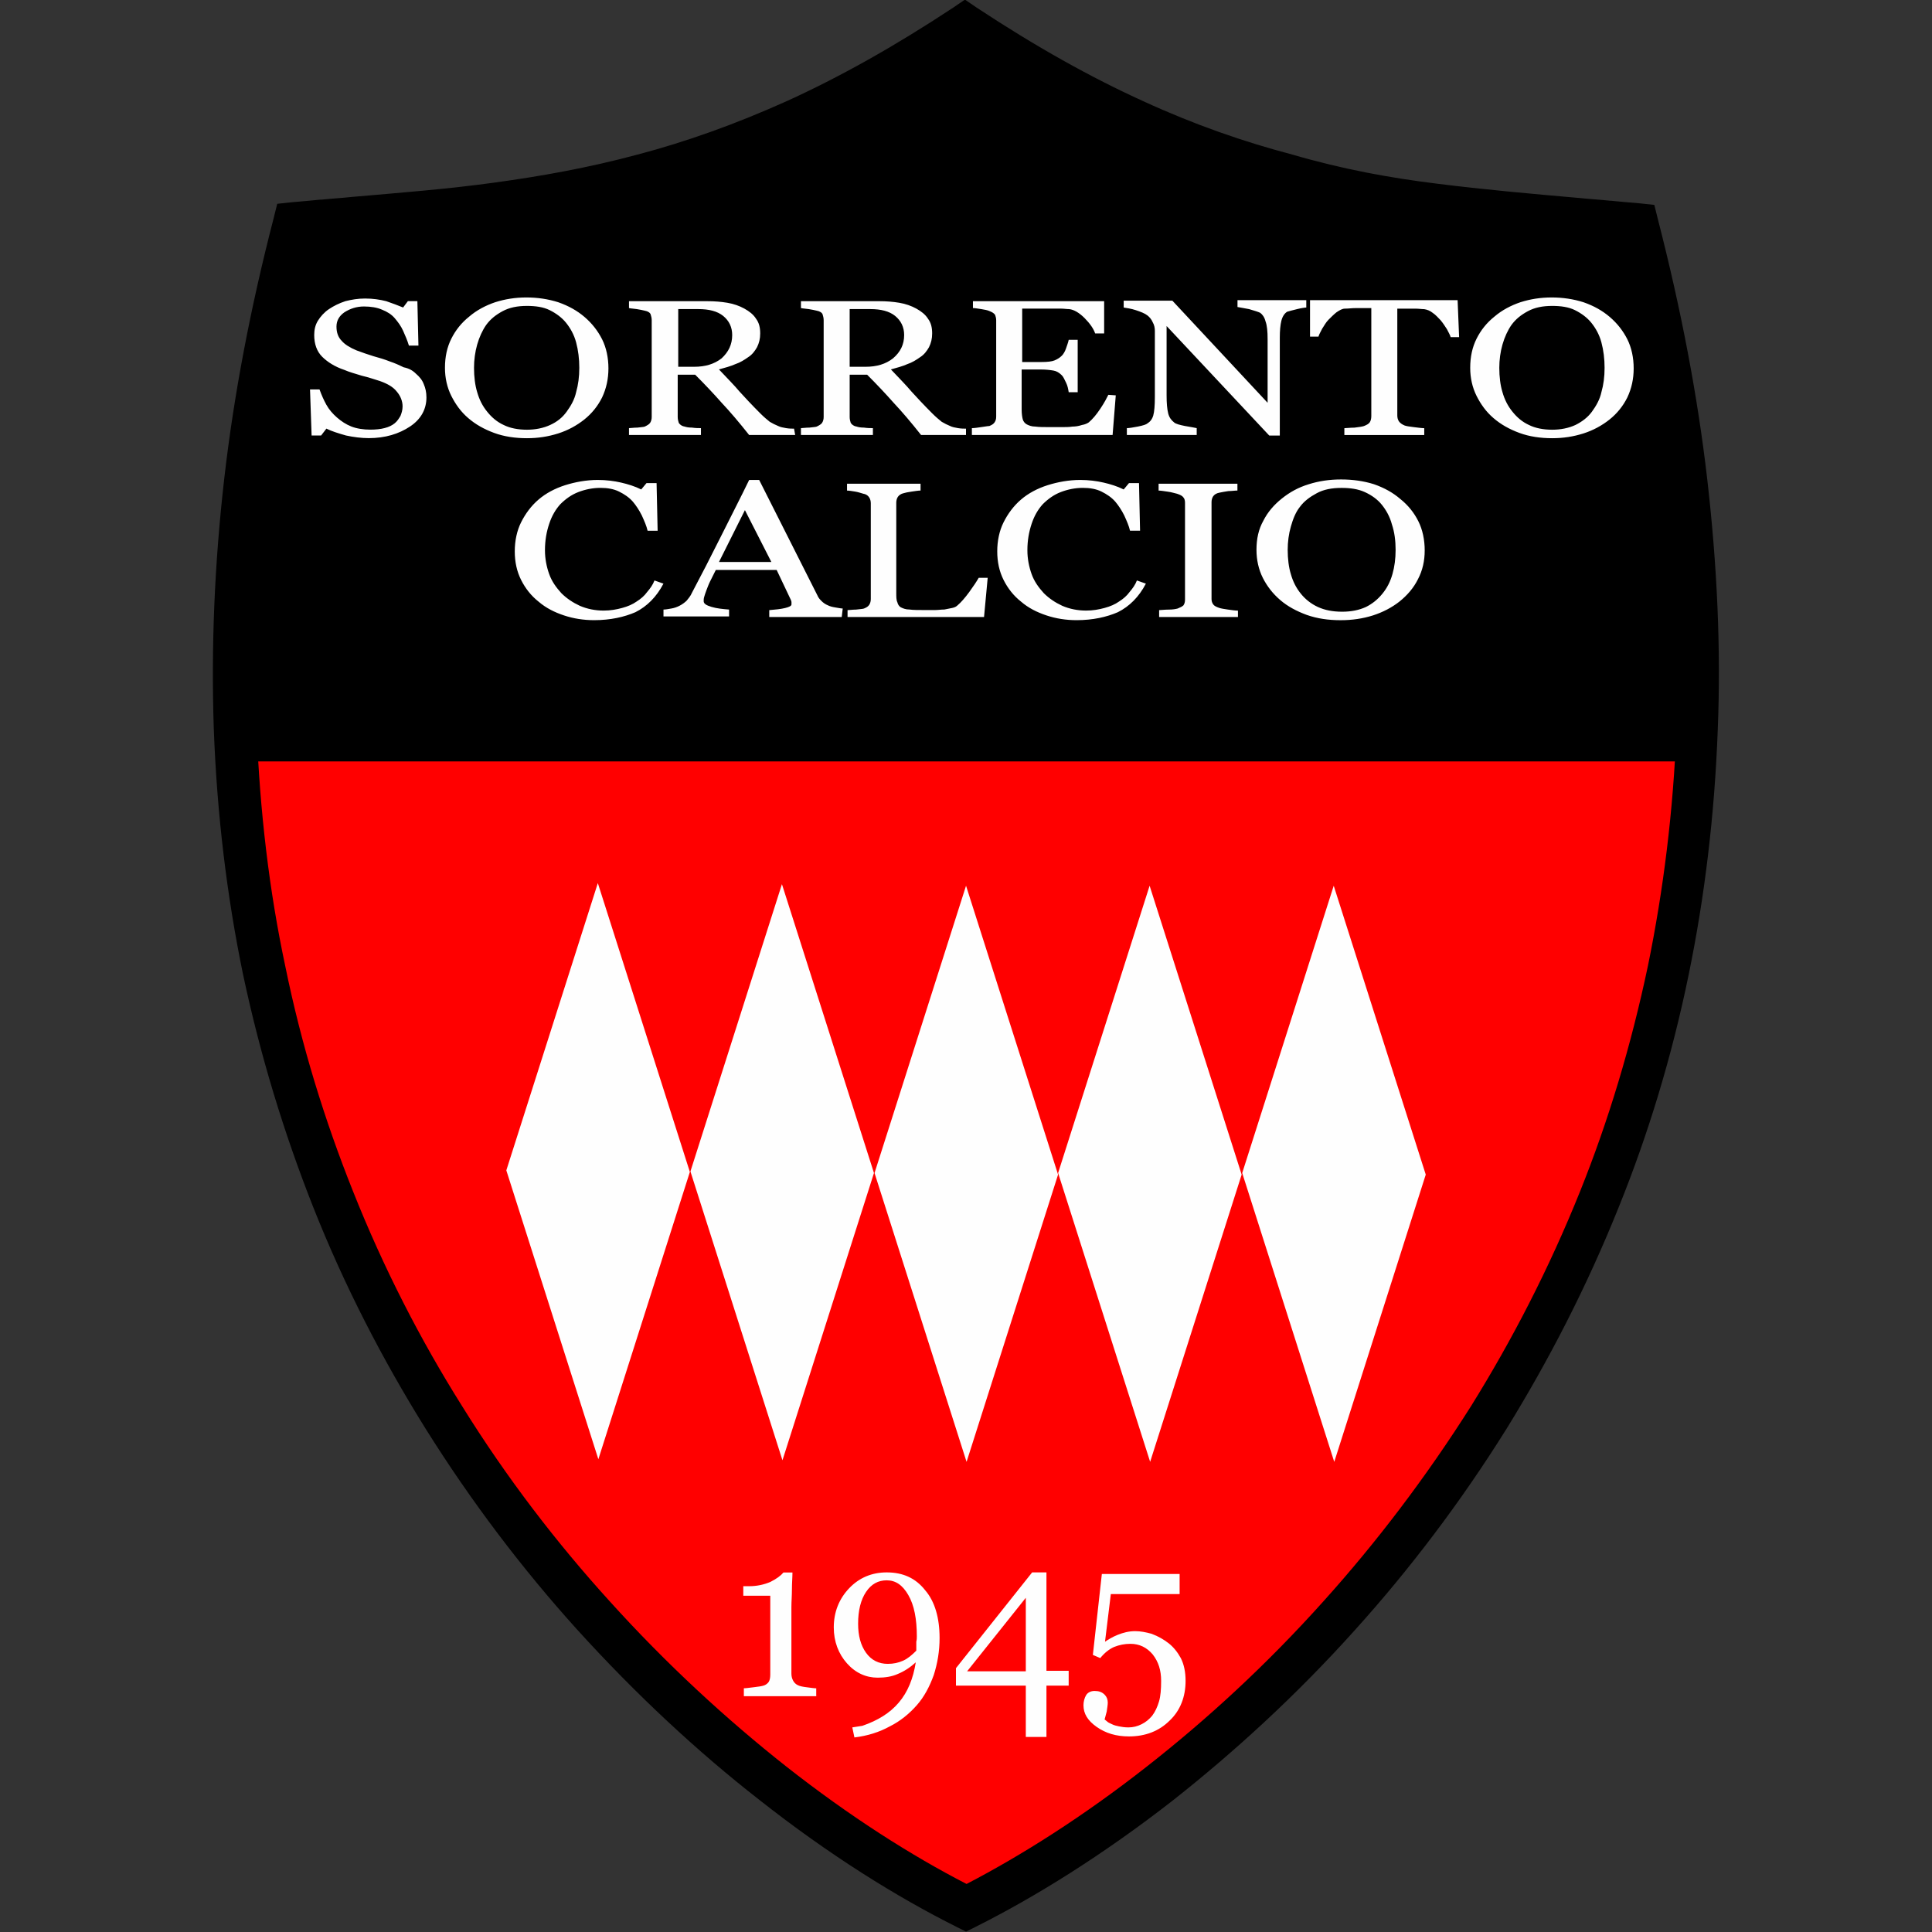
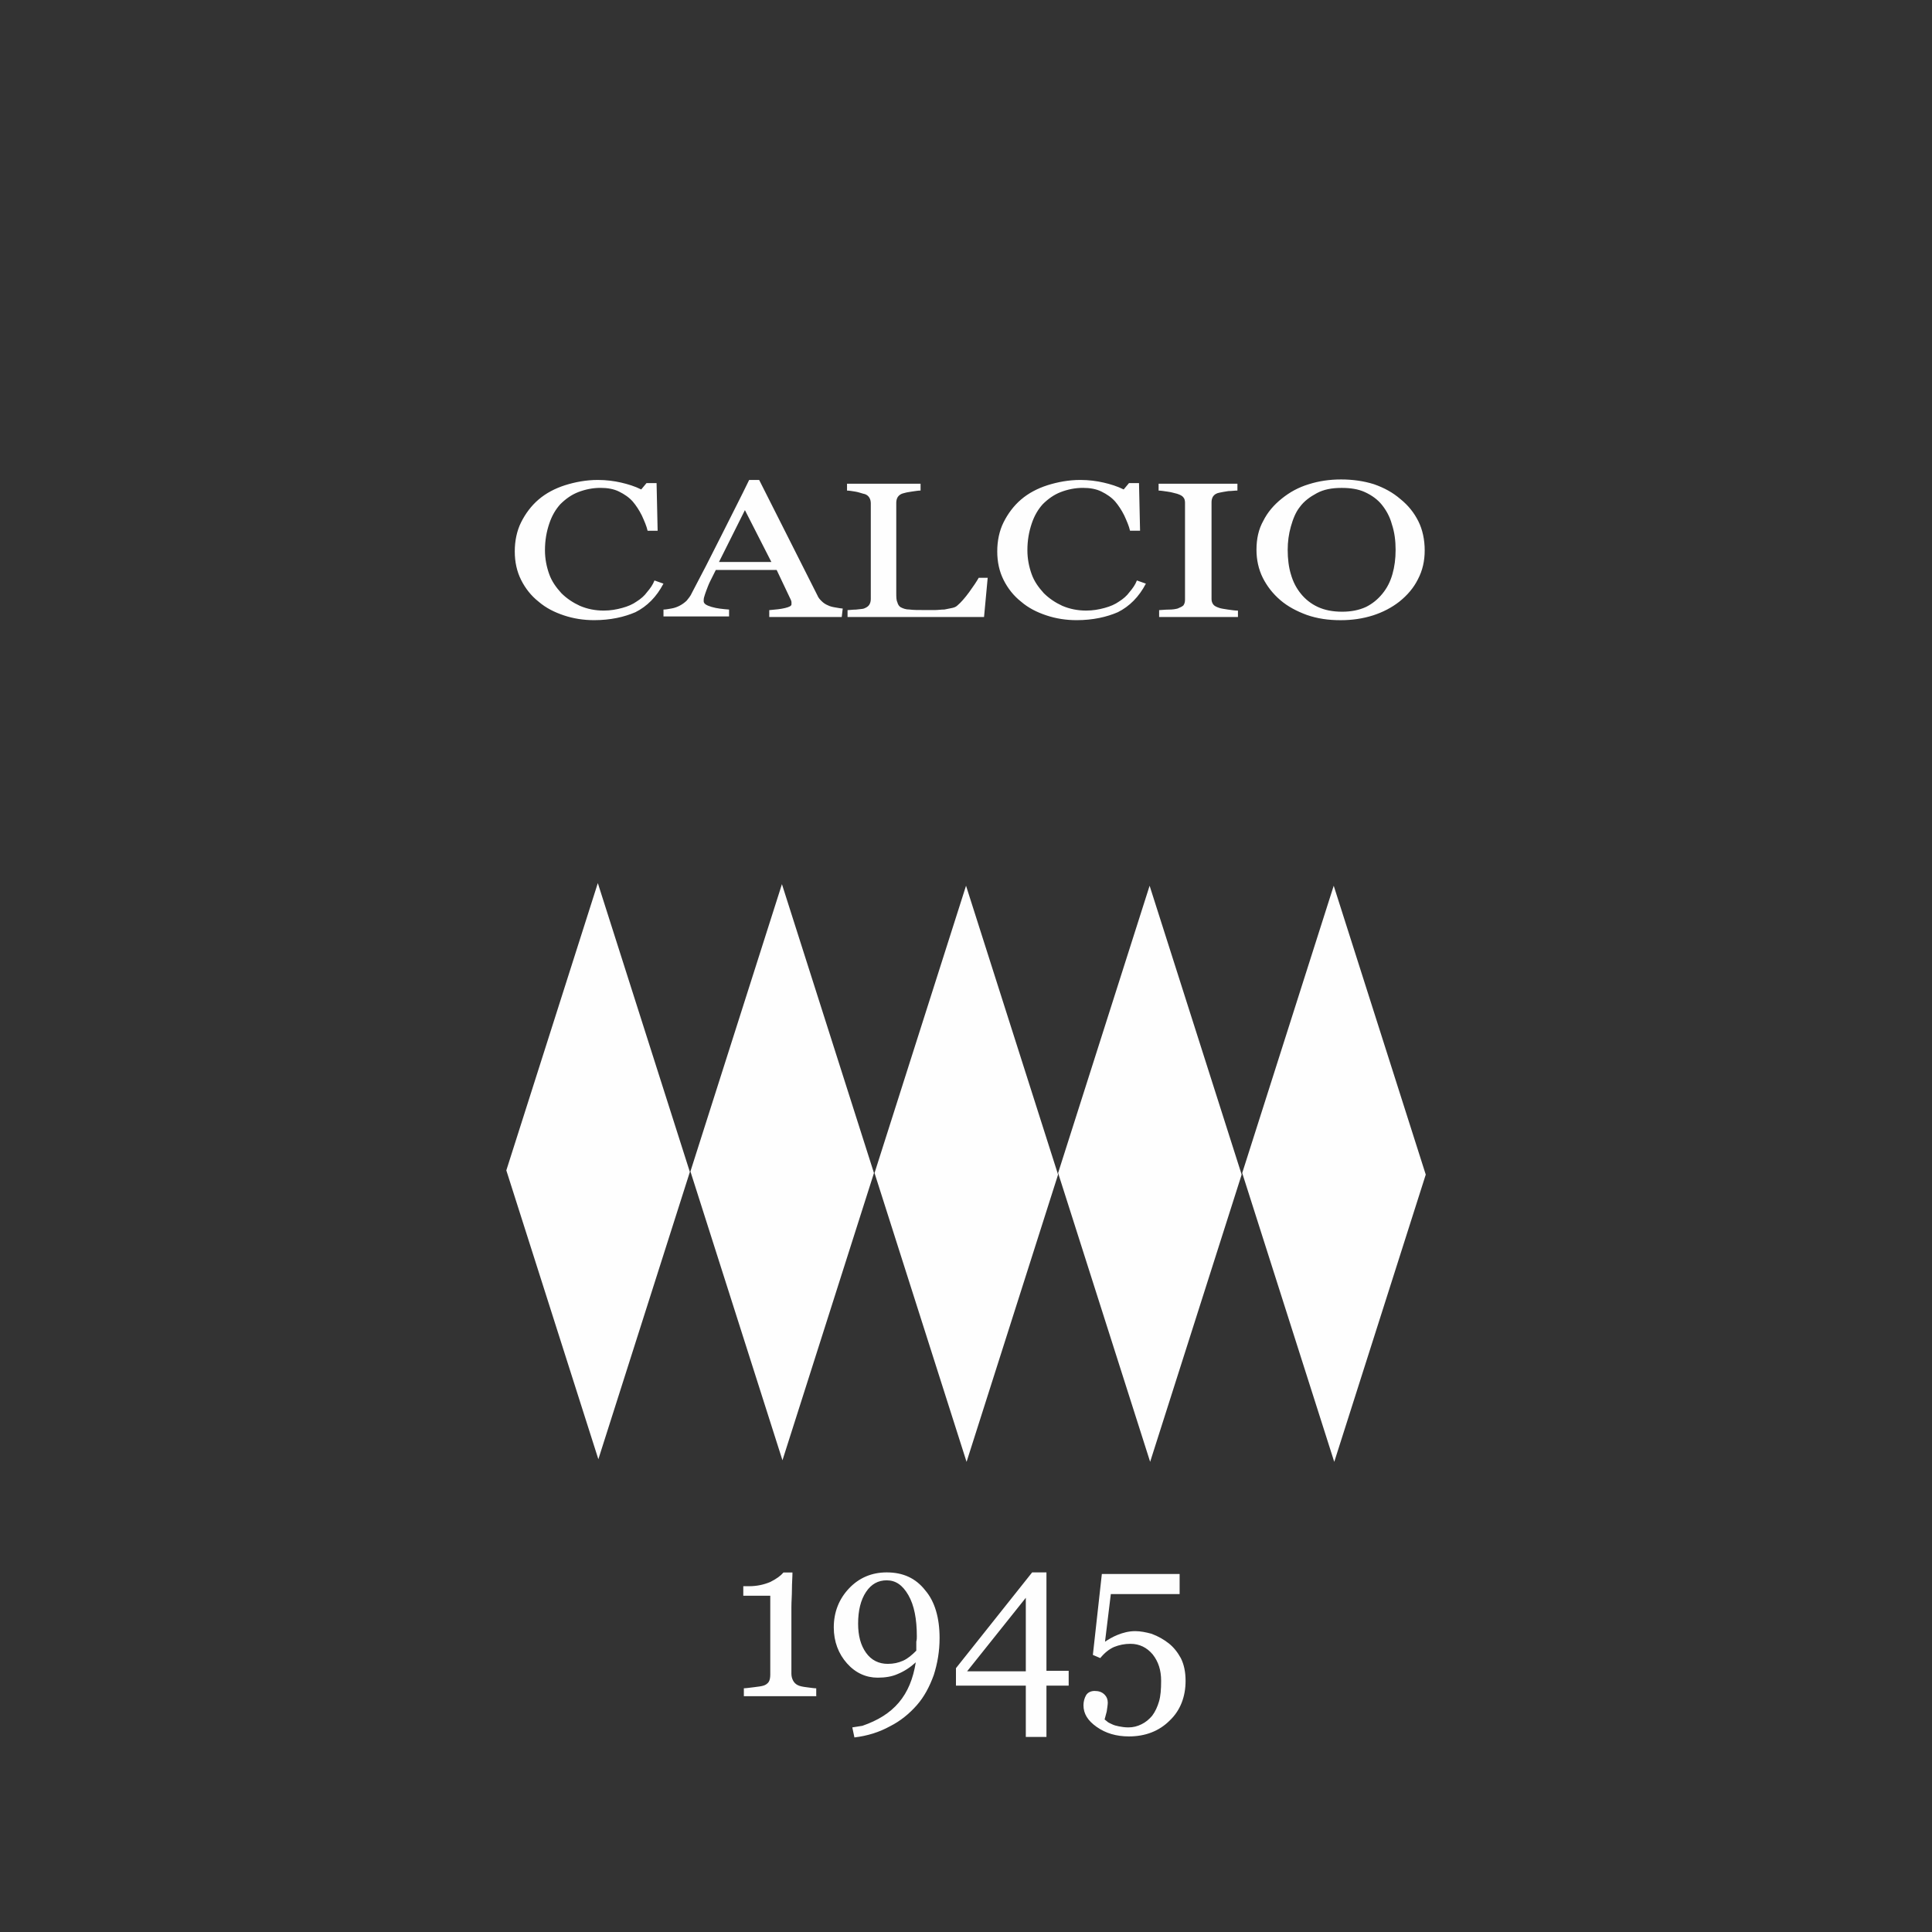
<svg xmlns="http://www.w3.org/2000/svg" version="1.1" id="Layer_1" x="0px" y="0px" viewBox="0 0 512 512" style="enable-background:new 0 0 512 512;" xml:space="preserve">
  <rect x="0" y="0" width="512" height="512" fill="#333333" stroke="none" />
  <style type="text/css">
	.st0{fill:#FF0000;}
	.st1{fill:#FEFEFE;}
</style>
  <g id="XMLID_1_">
-     <path id="XMLID_3_" class="st0" d="M418.08,58.08c-25.52-2.1-50.19-4.21-76.83-11.36c-25.94-6.87-53.56-18.65-85.38-39.82   c-31.82,21.17-59.44,32.95-85.38,39.82c-26.64,7.15-51.17,9.11-76.83,11.36c-5.33,0.42-10.51,0.84-15.84,1.4   c-12.62,48.37-17.24,92.81-15.7,133.47c1.68,46.69,11.22,88.18,25.8,124.64c17.52,44.02,42.34,80.75,68.84,110.19   c33.93,37.71,70.66,63.51,98.98,77.67c28.46-14.3,65.19-40.1,98.98-77.67c26.5-29.44,51.31-66.17,68.84-110.19   c14.58-36.45,24.11-78.09,25.8-124.78c1.4-40.52-3.08-84.96-15.7-133.47C428.73,59.06,423.41,58.5,418.08,58.08L418.08,58.08z" />
-     <path id="XMLID_4_" d="M418.08,58.08c-25.52-2.1-50.19-4.21-76.83-11.36c-25.94-6.87-53.56-18.65-85.38-39.82   c-31.82,21.17-59.44,32.95-85.38,39.82c-26.64,7.15-51.17,9.11-76.83,11.36c-5.33,0.42-10.51,0.84-15.84,1.4   c-12.62,48.37-17.24,92.81-15.7,133.47c0.14,2.94,0.28,5.89,0.42,8.83h386.52c0.14-2.94,0.28-5.89,0.42-8.83   c1.4-40.52-3.08-84.96-15.7-133.47C428.73,59.06,423.41,58.5,418.08,58.08z" />
-     <path id="XMLID_7_" d="M417.66,63.83c-12.62-1.12-25.1-2.1-38.27-3.79c-12.9-1.68-26.08-4.07-39.54-7.71   c-13.18-3.5-26.78-8.27-41.36-14.86c-13.46-6.17-27.62-13.88-42.48-23.55c-15,9.81-29.02,17.52-42.48,23.55   c-14.44,6.59-28.18,11.36-41.36,14.86c-13.46,3.65-26.64,5.89-39.54,7.71c-13.18,1.68-25.52,2.8-38.27,3.79   c-2.66,0.28-5.33,0.42-7.85,0.7c-1.68,0.14-2.94,0.28-3.93,0.28c-5.47,21.87-9.39,43.04-11.78,63.37   c-2.66,22.57-3.5,44.16-2.8,64.63c0.84,22.15,3.36,43.32,7.57,63.09c4.35,21.31,10.51,41.08,17.95,59.72   c8.13,20.47,17.95,39.54,28.88,56.92c11.92,19.21,25.24,36.45,38.97,51.59c15.42,17.1,31.4,31.68,46.83,43.88   c17.1,13.46,33.51,23.83,47.95,31.26c14.3-7.43,30.84-17.81,47.95-31.26c15.56-12.2,31.54-26.78,46.83-43.88   c13.74-15.28,26.92-32.53,38.97-51.59c10.8-17.38,20.61-36.31,28.88-56.92c7.43-18.51,13.46-38.41,17.95-59.72   c4.07-19.91,6.73-40.94,7.57-63.09c0.7-20.47-0.14-41.92-2.8-64.63c-2.38-20.33-6.31-41.5-11.78-63.37   c-0.98-0.14-2.24-0.14-3.93-0.28C422.99,64.25,420.32,63.97,417.66,63.83L417.66,63.83z M380.93,48.69   c12.2,1.54,24.81,2.66,37.71,3.79c2.66,0.28,5.33,0.42,7.85,0.7c0.7,0,1.12,0.14,7.99,0.7l3.93,0.42l0.98,3.93   c6.17,23.97,10.51,46.83,13.04,68.7c2.66,23.13,3.65,45.14,2.8,66.31c-0.84,22.85-3.5,44.58-7.71,65.05   c-4.49,21.87-10.8,42.48-18.51,61.55c-8.55,21.31-18.65,40.8-29.72,58.74c-12.34,19.77-25.94,37.57-40.1,53.27   c-15.84,17.66-32.39,32.67-48.37,45.28c-18.51,14.44-36.59,25.66-52.29,33.51l-2.52,1.26l-2.52-1.26   c-15.7-7.85-33.79-19.07-52.43-33.79c-15.98-12.48-32.39-27.62-48.37-45.28c-14.16-15.7-27.76-33.51-40.1-53.27   c-11.08-17.81-21.31-37.43-29.72-58.74C75.3,300.34,68.99,279.87,64.36,258c-4.21-20.47-6.87-42.06-7.71-65.05   c-0.7-21.17,0.14-43.18,2.8-66.31c2.52-21.87,6.87-44.86,13.04-68.7l0.98-3.93l3.93-0.42c6.73-0.56,7.15-0.7,7.99-0.7   c2.66-0.28,5.33-0.42,7.85-0.7c12.9-1.12,25.52-2.1,37.71-3.79c12.34-1.68,24.96-3.93,37.99-7.43c12.76-3.36,25.8-7.99,39.54-14.16   c13.88-6.31,28.46-14.44,44.16-24.81l3.08-2.1l3.08,2.1c15.7,10.37,30.28,18.51,44.16,24.81c13.74,6.31,26.78,10.8,39.54,14.16   C355.97,44.9,368.45,47.15,380.93,48.69L380.93,48.69z" />
    <path id="XMLID_13_" class="st1" d="M158.43,234.03l24.39,76.55l-24.25,76.13l-24.39-76.55L158.43,234.03z M207.22,234.31   l24.39,76.55l-24.25,76.13l-24.39-76.55L207.22,234.31z M256.01,234.73l24.39,76.55l-24.25,76.13l-24.39-76.55L256.01,234.73z    M304.66,234.73l24.39,76.55L304.8,387.4l-24.39-76.55L304.66,234.73z M353.45,234.73l24.39,76.55l-24.25,76.13l-24.39-76.55   L353.45,234.73z" />
-     <path id="XMLID_26_" class="st1" d="M110.21,99.02c0.98,0.84,1.68,1.68,2.1,2.8c0.42,0.98,0.7,2.1,0.7,3.5   c0,3.08-1.4,5.75-4.35,7.71c-2.94,1.96-6.59,3.08-10.94,3.08c-1.96,0-4.07-0.28-6.03-0.7c-1.96-0.56-3.79-1.12-5.19-1.82l-1.4,1.82   h-2.52l-0.42-12.2h2.52c0.56,1.54,1.12,2.8,1.82,4.07c0.7,1.26,1.68,2.38,2.8,3.36s2.38,1.82,3.79,2.38s3.22,0.84,5.05,0.84   c1.4,0,2.8-0.14,3.79-0.42c1.12-0.28,1.96-0.7,2.66-1.26c0.7-0.56,1.12-1.26,1.54-1.96c0.28-0.7,0.56-1.54,0.56-2.52   c0-1.4-0.56-2.8-1.54-3.93c-0.98-1.26-2.52-2.1-4.49-2.8c-1.4-0.42-2.94-0.98-4.77-1.4c-1.82-0.56-3.36-0.98-4.63-1.54   c-2.52-0.84-4.49-2.1-5.89-3.5c-1.4-1.4-2.1-3.36-2.1-5.75c0-1.4,0.28-2.66,0.98-3.79c0.7-1.12,1.68-2.24,2.94-3.08   c1.26-0.84,2.66-1.54,4.35-2.1c1.68-0.42,3.36-0.7,5.19-0.7c2.1,0,3.93,0.28,5.61,0.7c1.68,0.56,3.08,1.12,4.49,1.68l1.26-1.68   h2.52l0.28,11.78h-2.52c-0.42-1.4-0.98-2.66-1.54-3.93c-0.56-1.26-1.4-2.38-2.24-3.36c-0.84-0.98-1.96-1.68-3.36-2.24   c-1.26-0.56-2.94-0.84-4.77-0.84c-1.96,0-3.65,0.56-5.19,1.54c-1.4,0.98-2.1,2.24-2.1,3.79c0,1.54,0.42,2.8,1.4,3.79   c0.84,0.98,2.24,1.82,3.93,2.52c1.54,0.56,3.08,1.12,4.49,1.54c1.54,0.42,2.94,0.84,4.35,1.4c1.26,0.42,2.52,0.98,3.65,1.54   C108.38,97.62,109.37,98.18,110.21,99.02L110.21,99.02z M154.93,84.02c1.96,1.68,3.5,3.65,4.63,5.89c1.12,2.24,1.68,4.91,1.68,7.71   c0,2.8-0.56,5.33-1.68,7.71c-1.12,2.24-2.66,4.21-4.77,5.89c-1.96,1.54-4.21,2.8-6.87,3.65c-2.66,0.84-5.33,1.26-8.27,1.26   c-3.08,0-6.03-0.42-8.69-1.4c-2.66-0.98-4.91-2.24-6.87-3.93c-1.96-1.68-3.36-3.65-4.49-5.89c-1.12-2.24-1.68-4.77-1.68-7.43   c0-2.94,0.56-5.47,1.68-7.71c1.12-2.24,2.66-4.21,4.77-5.89c1.96-1.68,4.35-2.94,6.87-3.79c2.66-0.84,5.33-1.26,8.27-1.26   s5.75,0.42,8.41,1.26C150.72,81.07,152.97,82.34,154.93,84.02L154.93,84.02z M150.16,109.11c1.12-1.54,2.1-3.22,2.52-5.19   c0.56-1.96,0.84-4.07,0.84-6.45c0-2.38-0.28-4.63-0.84-6.73c-0.56-2.1-1.54-3.79-2.66-5.19c-1.12-1.4-2.66-2.52-4.35-3.36   c-1.68-0.84-3.79-1.12-6.03-1.12c-2.52,0-4.63,0.42-6.45,1.4s-3.22,2.1-4.35,3.65c-0.98,1.4-1.82,3.22-2.38,5.19   s-0.84,4.07-0.84,6.17c0,2.38,0.28,4.63,0.84,6.45c0.56,1.96,1.4,3.65,2.66,5.19c1.12,1.4,2.52,2.66,4.35,3.5   c1.68,0.84,3.79,1.26,6.17,1.26c2.24,0,4.35-0.42,6.17-1.26C147.64,111.78,149.04,110.66,150.16,109.11L150.16,109.11z    M210.73,115.28h-12.2c-2.66-3.36-5.05-6.17-7.29-8.55c-2.1-2.38-4.49-4.91-7.01-7.43h-4.63v11.22c0,0.56,0.14,1.12,0.28,1.54   c0.28,0.42,0.7,0.84,1.54,0.98c0.42,0.14,0.98,0.28,1.96,0.28c0.98,0.14,1.68,0.14,2.38,0.14v1.82h-19.07v-1.82   c0.56,0,1.26-0.14,2.24-0.14c0.98-0.14,1.68-0.14,1.96-0.28c0.56-0.28,1.12-0.56,1.4-0.98c0.28-0.42,0.42-0.98,0.42-1.54V84.86   c0-0.56-0.14-1.12-0.28-1.54c-0.14-0.42-0.7-0.84-1.54-0.98c-0.56-0.14-1.26-0.28-2.1-0.42c-0.84-0.14-1.54-0.14-2.1-0.28v-1.82   h20.75c1.96,0,3.65,0.14,5.33,0.42c1.68,0.28,3.22,0.84,4.49,1.54c1.26,0.7,2.38,1.54,3.08,2.66c0.84,1.12,1.12,2.38,1.12,3.93   c0,1.4-0.28,2.52-0.84,3.65c-0.56,0.98-1.26,1.96-2.38,2.66c-0.98,0.7-2.1,1.4-3.36,1.82c-1.26,0.56-2.8,0.98-4.35,1.4   c2.24,2.38,4.07,4.21,5.47,5.89c1.4,1.54,3.22,3.5,5.47,5.75c0.98,0.98,1.82,1.68,2.52,2.24c0.7,0.42,1.54,0.84,2.24,1.12   c0.56,0.28,1.26,0.42,2.1,0.56c0.84,0.14,1.54,0.14,2.1,0.14L210.73,115.28L210.73,115.28z M194.04,88.78   c0-2.1-0.84-3.79-2.38-5.05c-1.54-1.26-3.79-1.82-6.59-1.82h-5.33V97.2h4.21c2.94,0,5.33-0.7,7.29-2.24   C193.06,93.27,194.04,91.31,194.04,88.78L194.04,88.78z M256.15,115.28H244.1c-2.66-3.36-5.05-6.17-7.29-8.55   c-2.1-2.38-4.49-4.91-7.01-7.43h-4.63v11.22c0,0.56,0.14,1.12,0.28,1.54c0.28,0.42,0.7,0.84,1.54,0.98   c0.42,0.14,0.98,0.28,1.96,0.28c0.98,0.14,1.68,0.14,2.38,0.14v1.82h-19.07v-1.82c0.56,0,1.26-0.14,2.24-0.14   c0.98-0.14,1.68-0.14,1.96-0.28c0.56-0.28,1.12-0.56,1.4-0.98c0.28-0.42,0.42-0.98,0.42-1.54V84.86c0-0.56-0.14-1.12-0.28-1.54   c-0.14-0.42-0.7-0.84-1.54-0.98c-0.56-0.14-1.26-0.28-2.1-0.42c-0.84-0.14-1.54-0.14-2.1-0.28v-1.82h20.75   c1.96,0,3.65,0.14,5.33,0.42c1.68,0.28,3.22,0.84,4.49,1.54c1.26,0.7,2.38,1.54,3.08,2.66c0.84,1.12,1.12,2.38,1.12,3.93   c0,1.4-0.28,2.52-0.84,3.65c-0.56,0.98-1.26,1.96-2.38,2.66c-0.98,0.7-2.1,1.4-3.36,1.82c-1.26,0.56-2.8,0.98-4.35,1.4   c2.24,2.38,4.07,4.21,5.47,5.89c1.4,1.54,3.22,3.5,5.47,5.75c0.98,0.98,1.82,1.68,2.52,2.24c0.7,0.42,1.54,0.84,2.24,1.12   c0.56,0.28,1.26,0.42,2.1,0.56c0.84,0.14,1.54,0.14,2.1,0.14v1.68H256.15z M239.61,88.78c0-2.1-0.84-3.79-2.38-5.05   c-1.54-1.26-3.79-1.82-6.59-1.82h-5.47V97.2h4.21c2.94,0,5.33-0.7,7.29-2.24C238.63,93.27,239.61,91.31,239.61,88.78z    M295.69,104.77l-0.84,10.51h-37.29v-1.82c0.7,0,1.54-0.14,2.52-0.28c1.12-0.14,1.68-0.28,2.1-0.28c0.7-0.28,1.12-0.56,1.4-0.98   c0.28-0.42,0.42-0.84,0.42-1.54V84.86c0-0.56-0.14-0.98-0.28-1.4c-0.28-0.42-0.7-0.7-1.4-0.98c-0.56-0.28-1.4-0.42-2.24-0.56   c-0.98-0.14-1.68-0.28-2.24-0.28v-1.82h34.77v8.55h-2.38c-0.42-1.26-1.4-2.66-2.8-4.07c-1.4-1.4-2.8-2.24-4.07-2.38   c-0.7,0-1.4-0.14-2.38-0.14c-0.84,0-1.96,0-3.08,0h-7.01v14.16h5.05c1.68,0,2.8-0.14,3.5-0.42c0.7-0.28,1.4-0.7,1.96-1.26   c0.42-0.42,0.84-1.12,1.12-1.96c0.28-0.84,0.56-1.54,0.7-2.24h2.38v13.88h-2.38c-0.14-0.84-0.28-1.68-0.7-2.52   c-0.42-0.84-0.7-1.54-1.12-1.96c-0.7-0.7-1.4-1.12-2.24-1.26c-0.84-0.14-1.96-0.28-3.36-0.28h-5.05v10.65   c0,1.12,0.14,1.96,0.28,2.52c0.14,0.56,0.56,1.12,1.12,1.4c0.56,0.28,1.26,0.56,2.24,0.56c0.98,0.14,2.24,0.14,4.07,0.14   c0.7,0,1.54,0,2.8,0c1.12,0,2.1,0,2.94-0.14c0.84,0,1.68-0.14,2.52-0.42c0.84-0.14,1.4-0.42,1.82-0.7   c0.98-0.84,1.96-1.96,3.08-3.65c1.12-1.68,1.68-2.8,2.1-3.65L295.69,104.77L295.69,104.77z M346.44,81.49   c-0.56,0-1.54,0.14-2.66,0.42c-1.26,0.28-2.1,0.56-2.66,0.7c-0.7,0.42-1.26,1.26-1.54,2.38c-0.28,1.12-0.42,2.66-0.42,4.49v25.94   h-2.8l-27.2-29.02v18.37c0,2.1,0.14,3.65,0.42,4.77c0.28,1.12,0.84,1.82,1.54,2.38c0.42,0.42,1.54,0.7,2.94,0.98   c1.54,0.28,2.52,0.42,3.08,0.56v1.82h-18.51v-1.82c0.56,0,1.54-0.14,2.94-0.42s2.24-0.56,2.52-0.84c0.7-0.42,1.26-1.12,1.54-2.1   c0.28-0.98,0.42-2.66,0.42-4.91V87.66c0-0.7-0.14-1.54-0.56-2.24c-0.28-0.7-0.84-1.4-1.4-1.82c-0.7-0.56-1.82-0.98-3.08-1.4   c-1.26-0.42-2.38-0.56-3.22-0.7v-1.82h12.9l25.24,27.06V89.91c0-2.1-0.14-3.65-0.56-4.77c-0.28-1.12-0.84-1.82-1.4-2.24   c-0.56-0.28-1.54-0.56-2.94-0.98c-1.4-0.28-2.38-0.42-3.08-0.56v-1.82h18.23v1.96H346.44z M386.68,89.35h-2.24   c-0.14-0.56-0.56-1.26-0.98-2.1c-0.56-0.84-0.98-1.54-1.68-2.38c-0.7-0.7-1.26-1.4-2.1-1.96c-0.7-0.56-1.4-0.84-2.24-0.98   c-0.7,0-1.4-0.14-2.52-0.14c-0.98,0-1.96,0-2.8,0h-1.82v28.32c0,0.56,0.14,1.12,0.42,1.54c0.28,0.42,0.84,0.84,1.54,1.12   c0.42,0.14,1.12,0.28,2.38,0.42c1.26,0.14,2.1,0.28,2.8,0.28v1.82h-21.17v-1.82c0.56,0,1.54-0.14,2.66-0.14   c1.26-0.14,2.1-0.28,2.52-0.42c0.7-0.28,1.26-0.56,1.54-0.98c0.28-0.42,0.42-0.98,0.42-1.68v-28.6h-1.82c-0.7,0-1.4,0-2.38,0   c-0.98,0-1.82,0.14-2.8,0.14c-0.7,0-1.4,0.42-2.24,0.98c-0.7,0.56-1.4,1.26-2.1,1.96c-0.7,0.7-1.12,1.54-1.68,2.38   c-0.42,0.84-0.84,1.54-0.98,2.1h-2.24v-9.67h39.11L386.68,89.35L386.68,89.35z M426.63,84.02c1.96,1.68,3.5,3.65,4.63,5.89   c1.12,2.24,1.68,4.91,1.68,7.71c0,2.8-0.56,5.33-1.68,7.71c-1.12,2.24-2.66,4.21-4.77,5.89c-1.96,1.54-4.21,2.8-6.87,3.65   c-2.66,0.84-5.33,1.26-8.27,1.26c-3.08,0-6.03-0.42-8.69-1.4c-2.66-0.98-4.91-2.24-6.87-3.93c-1.96-1.68-3.36-3.65-4.49-5.89   c-1.12-2.24-1.68-4.77-1.68-7.43c0-2.94,0.56-5.47,1.68-7.71c1.12-2.24,2.66-4.21,4.77-5.89c1.96-1.68,4.35-2.94,6.87-3.79   c2.66-0.84,5.33-1.26,8.27-1.26s5.75,0.42,8.41,1.26C422.43,81.07,424.67,82.34,426.63,84.02z M421.87,109.11   c1.12-1.54,2.1-3.22,2.52-5.19c0.56-1.96,0.84-4.07,0.84-6.45c0-2.38-0.28-4.63-0.84-6.73c-0.56-2.1-1.54-3.79-2.66-5.19   c-1.12-1.4-2.66-2.52-4.35-3.36c-1.68-0.84-3.79-1.12-6.03-1.12c-2.52,0-4.63,0.42-6.45,1.4s-3.22,2.1-4.35,3.65   c-0.98,1.4-1.82,3.22-2.38,5.19c-0.56,1.96-0.84,4.07-0.84,6.17c0,2.38,0.28,4.63,0.84,6.45c0.56,1.96,1.4,3.65,2.66,5.19   c1.12,1.4,2.52,2.66,4.35,3.5c1.68,0.84,3.79,1.26,6.17,1.26c2.24,0,4.35-0.42,6.17-1.26C419.2,111.78,420.74,110.66,421.87,109.11   L421.87,109.11z" />
    <path id="XMLID_35_" class="st1" d="M157.45,164.35c-2.8,0-5.47-0.42-7.99-1.26c-2.52-0.84-4.77-1.96-6.73-3.65   c-1.96-1.54-3.5-3.5-4.63-5.75s-1.68-4.77-1.68-7.57s0.56-5.47,1.68-7.71s2.66-4.35,4.63-6.03c1.96-1.68,4.35-2.94,7.01-3.79   c2.66-0.84,5.61-1.4,8.69-1.4c2.24,0,4.35,0.28,6.17,0.7c1.82,0.42,3.65,0.98,5.33,1.82l1.4-1.68H174l0.28,12.62h-2.66   c-0.28-1.26-0.84-2.52-1.54-4.07c-0.7-1.4-1.54-2.66-2.38-3.65c-0.98-1.12-2.24-1.96-3.65-2.66s-3.08-0.98-4.91-0.98   c-2.1,0-4.07,0.42-5.89,1.12s-3.36,1.82-4.77,3.22c-1.26,1.4-2.24,3.08-2.94,5.19c-0.7,2.1-1.12,4.35-1.12,7.01   c0,2.24,0.42,4.35,1.12,6.31c0.7,1.96,1.82,3.5,3.22,5.05c1.4,1.4,3.08,2.52,4.91,3.36c1.96,0.84,4.07,1.26,6.31,1.26   c1.82,0,3.36-0.28,4.91-0.7s2.8-0.98,3.79-1.68c1.12-0.7,2.1-1.54,2.8-2.52c0.84-0.98,1.54-1.96,1.96-3.08l2.38,0.84   c-1.82,3.5-4.35,6.03-7.43,7.57C165.44,163.51,161.8,164.35,157.45,164.35L157.45,164.35z M223.07,163.51h-19.21v-1.82   c1.68-0.14,3.08-0.28,4.21-0.56c1.12-0.28,1.68-0.56,1.68-0.98c0-0.14,0-0.28,0-0.56s-0.14-0.42-0.14-0.56l-3.79-7.99H189.7   c-0.56,1.12-1.12,2.24-1.54,3.08c-0.42,0.84-0.7,1.68-0.98,2.38s-0.42,1.26-0.56,1.68c-0.14,0.42-0.14,0.84-0.14,1.12   c0,0.7,0.7,1.12,2.1,1.54c1.4,0.42,2.94,0.56,4.63,0.7v1.82h-17.38v-1.82c0.56,0,1.26-0.14,2.1-0.28c0.84-0.14,1.54-0.42,2.1-0.7   c0.84-0.42,1.54-0.98,1.96-1.4c0.42-0.56,0.98-1.12,1.4-2.1c2.38-4.49,4.91-9.39,7.71-15c2.8-5.61,5.33-10.51,7.43-14.86h2.66   l15.42,30.56c0.28,0.7,0.7,1.12,1.12,1.54s0.98,0.84,1.68,1.12c0.56,0.28,1.12,0.42,1.96,0.56c0.84,0.14,1.54,0.28,1.96,0.28   L223.07,163.51L223.07,163.51z M204.42,148.93l-7.01-13.74l-6.87,13.74H204.42z M261.76,153l-0.98,10.51h-36.17v-1.82   c0.56,0,1.26-0.14,2.24-0.14c0.98-0.14,1.68-0.14,2.1-0.28c0.7-0.28,1.12-0.56,1.4-0.98c0.28-0.42,0.42-0.98,0.42-1.54v-25.38   c0-0.56-0.14-1.12-0.42-1.54c-0.28-0.42-0.7-0.84-1.54-0.98c-0.56-0.14-1.26-0.42-2.1-0.56c-0.84-0.14-1.68-0.28-2.24-0.28v-1.82   h19.49V130c-0.56,0-1.4,0.14-2.38,0.28c-0.98,0.14-1.68,0.28-2.1,0.42c-0.7,0.14-1.26,0.56-1.54,0.98   c-0.28,0.42-0.42,0.98-0.42,1.54v23.83c0,1.12,0,1.96,0.28,2.52c0.14,0.56,0.42,1.12,0.98,1.4c0.56,0.28,1.26,0.56,2.24,0.56   c0.98,0.14,2.38,0.14,4.21,0.14c0.84,0,1.68,0,2.52,0c0.84,0,1.68-0.14,2.52-0.14c0.7-0.14,1.4-0.28,2.1-0.42   c0.7-0.14,1.12-0.42,1.4-0.7c0.84-0.7,1.96-1.96,3.08-3.5c1.12-1.54,1.96-2.8,2.52-3.79h2.38V153z M285.31,164.35   c-2.8,0-5.47-0.42-7.99-1.26c-2.52-0.84-4.77-1.96-6.73-3.65c-1.96-1.54-3.5-3.5-4.63-5.75s-1.68-4.77-1.68-7.57   s0.56-5.47,1.68-7.71s2.66-4.35,4.63-6.03c1.96-1.68,4.35-2.94,7.01-3.79c2.66-0.84,5.61-1.4,8.69-1.4c2.24,0,4.35,0.28,6.17,0.7   c1.82,0.42,3.65,0.98,5.33,1.82l1.4-1.68h2.66l0.28,12.62h-2.66c-0.28-1.26-0.84-2.52-1.54-4.07c-0.7-1.4-1.54-2.66-2.38-3.65   c-0.98-1.12-2.24-1.96-3.65-2.66s-3.08-0.98-4.91-0.98c-2.1,0-4.07,0.42-5.89,1.12c-1.82,0.7-3.36,1.82-4.77,3.22   c-1.26,1.4-2.24,3.08-2.94,5.19s-1.12,4.35-1.12,7.01c0,2.24,0.42,4.35,1.12,6.31s1.82,3.5,3.22,5.05c1.4,1.4,3.08,2.52,4.91,3.36   c1.96,0.84,4.07,1.26,6.31,1.26c1.82,0,3.36-0.28,4.91-0.7s2.8-0.98,3.79-1.68c1.12-0.7,2.1-1.54,2.8-2.52   c0.84-0.98,1.54-1.96,1.96-3.08l2.38,0.84c-1.82,3.5-4.35,6.03-7.43,7.57C293.3,163.51,289.66,164.35,285.31,164.35L285.31,164.35z    M328.07,163.51h-20.89v-1.82c0.56,0,1.4-0.14,2.52-0.14s1.82-0.14,2.38-0.28c0.7-0.28,1.26-0.56,1.54-0.84   c0.28-0.42,0.42-0.84,0.42-1.54v-25.66c0-0.56-0.14-1.12-0.42-1.4c-0.28-0.42-0.84-0.7-1.68-0.98c-0.7-0.14-1.4-0.42-2.52-0.56   c-0.98-0.14-1.82-0.28-2.38-0.28v-1.82h20.89V130c-0.7,0-1.54,0.14-2.38,0.14c-0.98,0.14-1.68,0.28-2.38,0.42   c-0.84,0.14-1.4,0.56-1.68,0.98c-0.28,0.42-0.42,0.98-0.42,1.54v25.66c0,0.56,0.14,0.98,0.42,1.4c0.28,0.42,0.84,0.7,1.68,0.98   c0.42,0.14,1.26,0.28,2.24,0.42c0.98,0.14,1.96,0.28,2.66,0.28L328.07,163.51L328.07,163.51z M371.11,132.25   c2.1,1.68,3.65,3.65,4.77,5.89c1.12,2.24,1.68,4.91,1.68,7.71s-0.56,5.33-1.82,7.71c-1.12,2.24-2.8,4.21-4.91,5.89   c-1.96,1.54-4.35,2.8-7.01,3.65c-2.66,0.84-5.47,1.26-8.55,1.26c-3.22,0-6.17-0.42-8.97-1.4c-2.66-0.98-5.05-2.24-7.01-3.93   c-1.96-1.68-3.5-3.65-4.63-5.89c-1.12-2.24-1.68-4.77-1.68-7.43c0-2.94,0.56-5.47,1.82-7.71c1.12-2.24,2.8-4.21,4.91-5.89   c2.1-1.68,4.35-2.94,7.15-3.79c2.66-0.84,5.47-1.26,8.55-1.26c3.08,0,6.03,0.42,8.69,1.26   C366.91,129.3,369.15,130.56,371.11,132.25L371.11,132.25z M366.35,157.34c1.26-1.54,2.1-3.22,2.66-5.19   c0.56-1.96,0.84-4.07,0.84-6.45c0-2.38-0.28-4.63-0.98-6.73c-0.56-2.1-1.54-3.79-2.66-5.19c-1.12-1.4-2.66-2.52-4.49-3.36   c-1.82-0.84-3.93-1.12-6.17-1.12c-2.66,0-4.77,0.42-6.59,1.4c-1.82,0.98-3.36,2.1-4.49,3.65c-1.12,1.4-1.82,3.22-2.38,5.19   c-0.56,1.96-0.84,4.07-0.84,6.17c0,2.38,0.28,4.63,0.84,6.45c0.56,1.96,1.4,3.65,2.66,5.19c1.12,1.4,2.66,2.66,4.49,3.5   c1.82,0.84,3.93,1.26,6.45,1.26c2.38,0,4.49-0.42,6.31-1.26C363.68,160.01,365.09,158.88,366.35,157.34L366.35,157.34z" />
    <path id="XMLID_42_" class="st1" d="M216.62,449.51h-19.49v-2.1c0.56,0,1.4-0.14,2.66-0.28s2.1-0.28,2.52-0.42   c0.56-0.14,1.12-0.56,1.4-0.98c0.28-0.42,0.42-1.12,0.42-1.96v-20.89h-7.15v-2.52h1.54c2.1,0,3.93-0.42,5.61-1.12   c1.68-0.84,2.8-1.68,3.5-2.52h2.38c0,1.26-0.14,2.8-0.14,4.49c0,1.68-0.14,3.22-0.14,4.63v17.66c0,0.7,0.14,1.26,0.42,1.82   c0.28,0.56,0.7,0.98,1.26,1.26c0.56,0.28,1.26,0.42,2.38,0.56c1.12,0.14,1.96,0.28,2.52,0.28v2.1H216.62z M249,434.09   c0,3.5-0.56,6.73-1.54,9.81c-1.12,3.08-2.52,5.75-4.49,7.99s-4.35,4.21-7.15,5.61c-2.8,1.54-5.89,2.52-9.39,2.94l-0.56-2.66   l2.66-0.42c4.07-1.4,7.29-3.36,9.67-6.17s3.79-6.31,4.49-10.65c-1.54,1.4-3.08,2.38-4.77,3.08c-1.54,0.7-3.36,0.98-5.33,0.98   c-3.08,0-5.89-1.26-8.13-3.79c-2.24-2.52-3.5-5.75-3.5-9.53c0-4.07,1.4-7.57,4.07-10.37c2.66-2.8,6.03-4.21,9.95-4.21   c4.35,0,7.71,1.54,10.23,4.77C247.74,424.42,249,428.76,249,434.09L249,434.09z M242.97,433.67c0-4.63-0.7-8.27-2.24-10.94   s-3.36-3.93-5.75-3.93c-2.24,0-4.07,0.98-5.47,3.08c-1.4,2.1-2.1,4.91-2.1,8.41c0,3.22,0.7,5.75,2.1,7.71   c1.4,1.96,3.36,2.94,5.75,2.94c1.54,0,2.8-0.28,4.07-0.84c1.26-0.56,2.38-1.54,3.5-2.66c0-0.14,0-0.28,0-0.42c0-0.28,0-0.56,0-0.98   c0-0.28,0-0.56,0-0.98C242.97,434.51,242.97,434.09,242.97,433.67L242.97,433.67z M283.21,446.71h-5.89v13.6h-5.47v-13.6h-18.51   v-4.63l20.19-25.38h3.79v26.08h5.89L283.21,446.71L283.21,446.71z M271.85,442.92v-19.49l-15.56,19.49H271.85z M309.71,435.49   c1.26,0.98,2.38,2.38,3.22,3.93c0.84,1.68,1.26,3.65,1.26,6.03c0,4.21-1.4,7.85-4.21,10.51c-2.8,2.8-6.45,4.21-10.8,4.21   c-3.36,0-6.17-0.84-8.55-2.52c-2.38-1.68-3.5-3.5-3.5-5.75c0-0.98,0.28-1.96,0.7-2.66c0.42-0.7,1.26-1.12,2.24-1.12   c1.12,0,1.96,0.28,2.66,0.98c0.56,0.56,0.84,1.26,0.84,2.1c0,0.56-0.14,1.4-0.28,2.38c-0.28,0.98-0.42,1.68-0.56,2.1   c0.14,0.14,0.42,0.28,0.7,0.56c0.28,0.28,0.7,0.42,1.26,0.7c0.56,0.28,1.12,0.42,1.82,0.56c0.7,0.14,1.54,0.28,2.52,0.28   c1.26,0,2.38-0.28,3.5-0.84s1.96-1.26,2.8-2.24c0.84-1.12,1.4-2.38,1.82-3.79c0.42-1.4,0.56-3.22,0.56-5.47   c0-2.8-0.7-5.05-2.24-7.01c-1.54-1.82-3.5-2.8-5.89-2.8c-1.54,0-2.94,0.28-4.35,0.84c-1.26,0.56-2.52,1.54-3.65,2.94l-1.96-0.84   l2.38-21.45h20.61v5.33h-18.23l-1.54,12.62c0.84-0.56,1.96-1.26,3.36-1.82c1.4-0.56,2.94-0.98,4.63-0.98c1.4,0,2.8,0.28,4.35,0.7   C307.04,433.67,308.45,434.51,309.71,435.49L309.71,435.49z" />
  </g>
</svg>